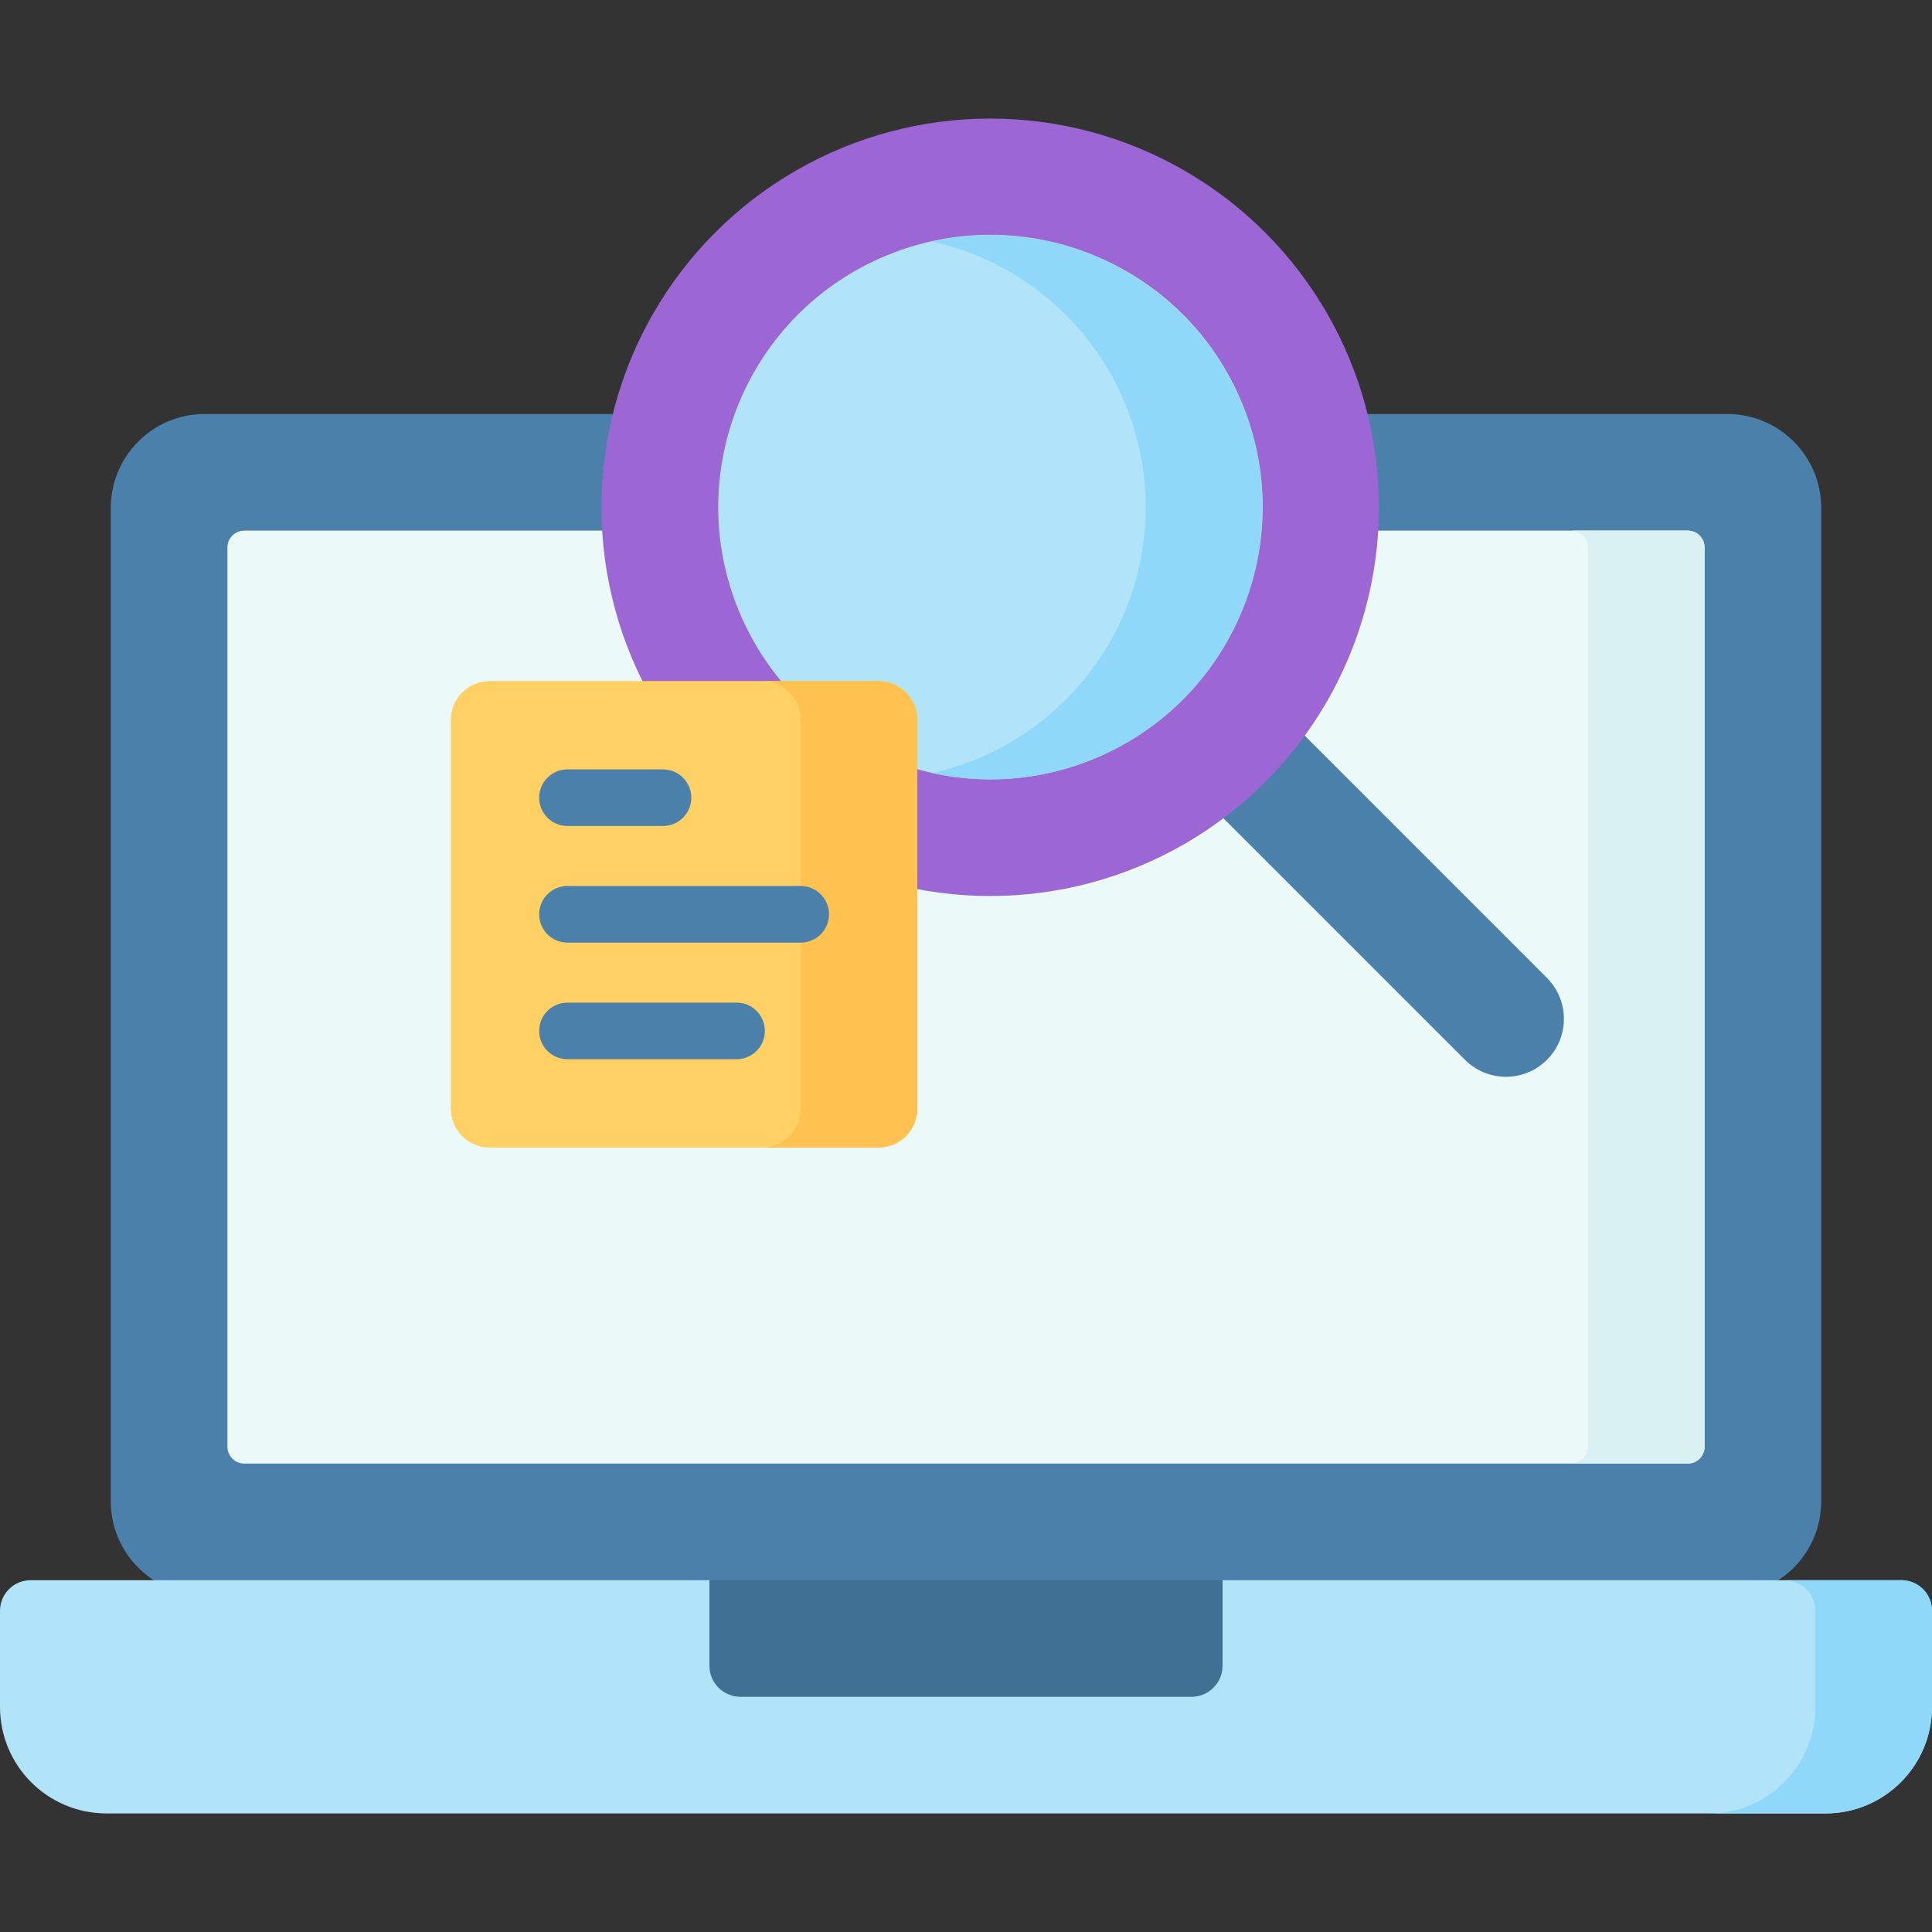
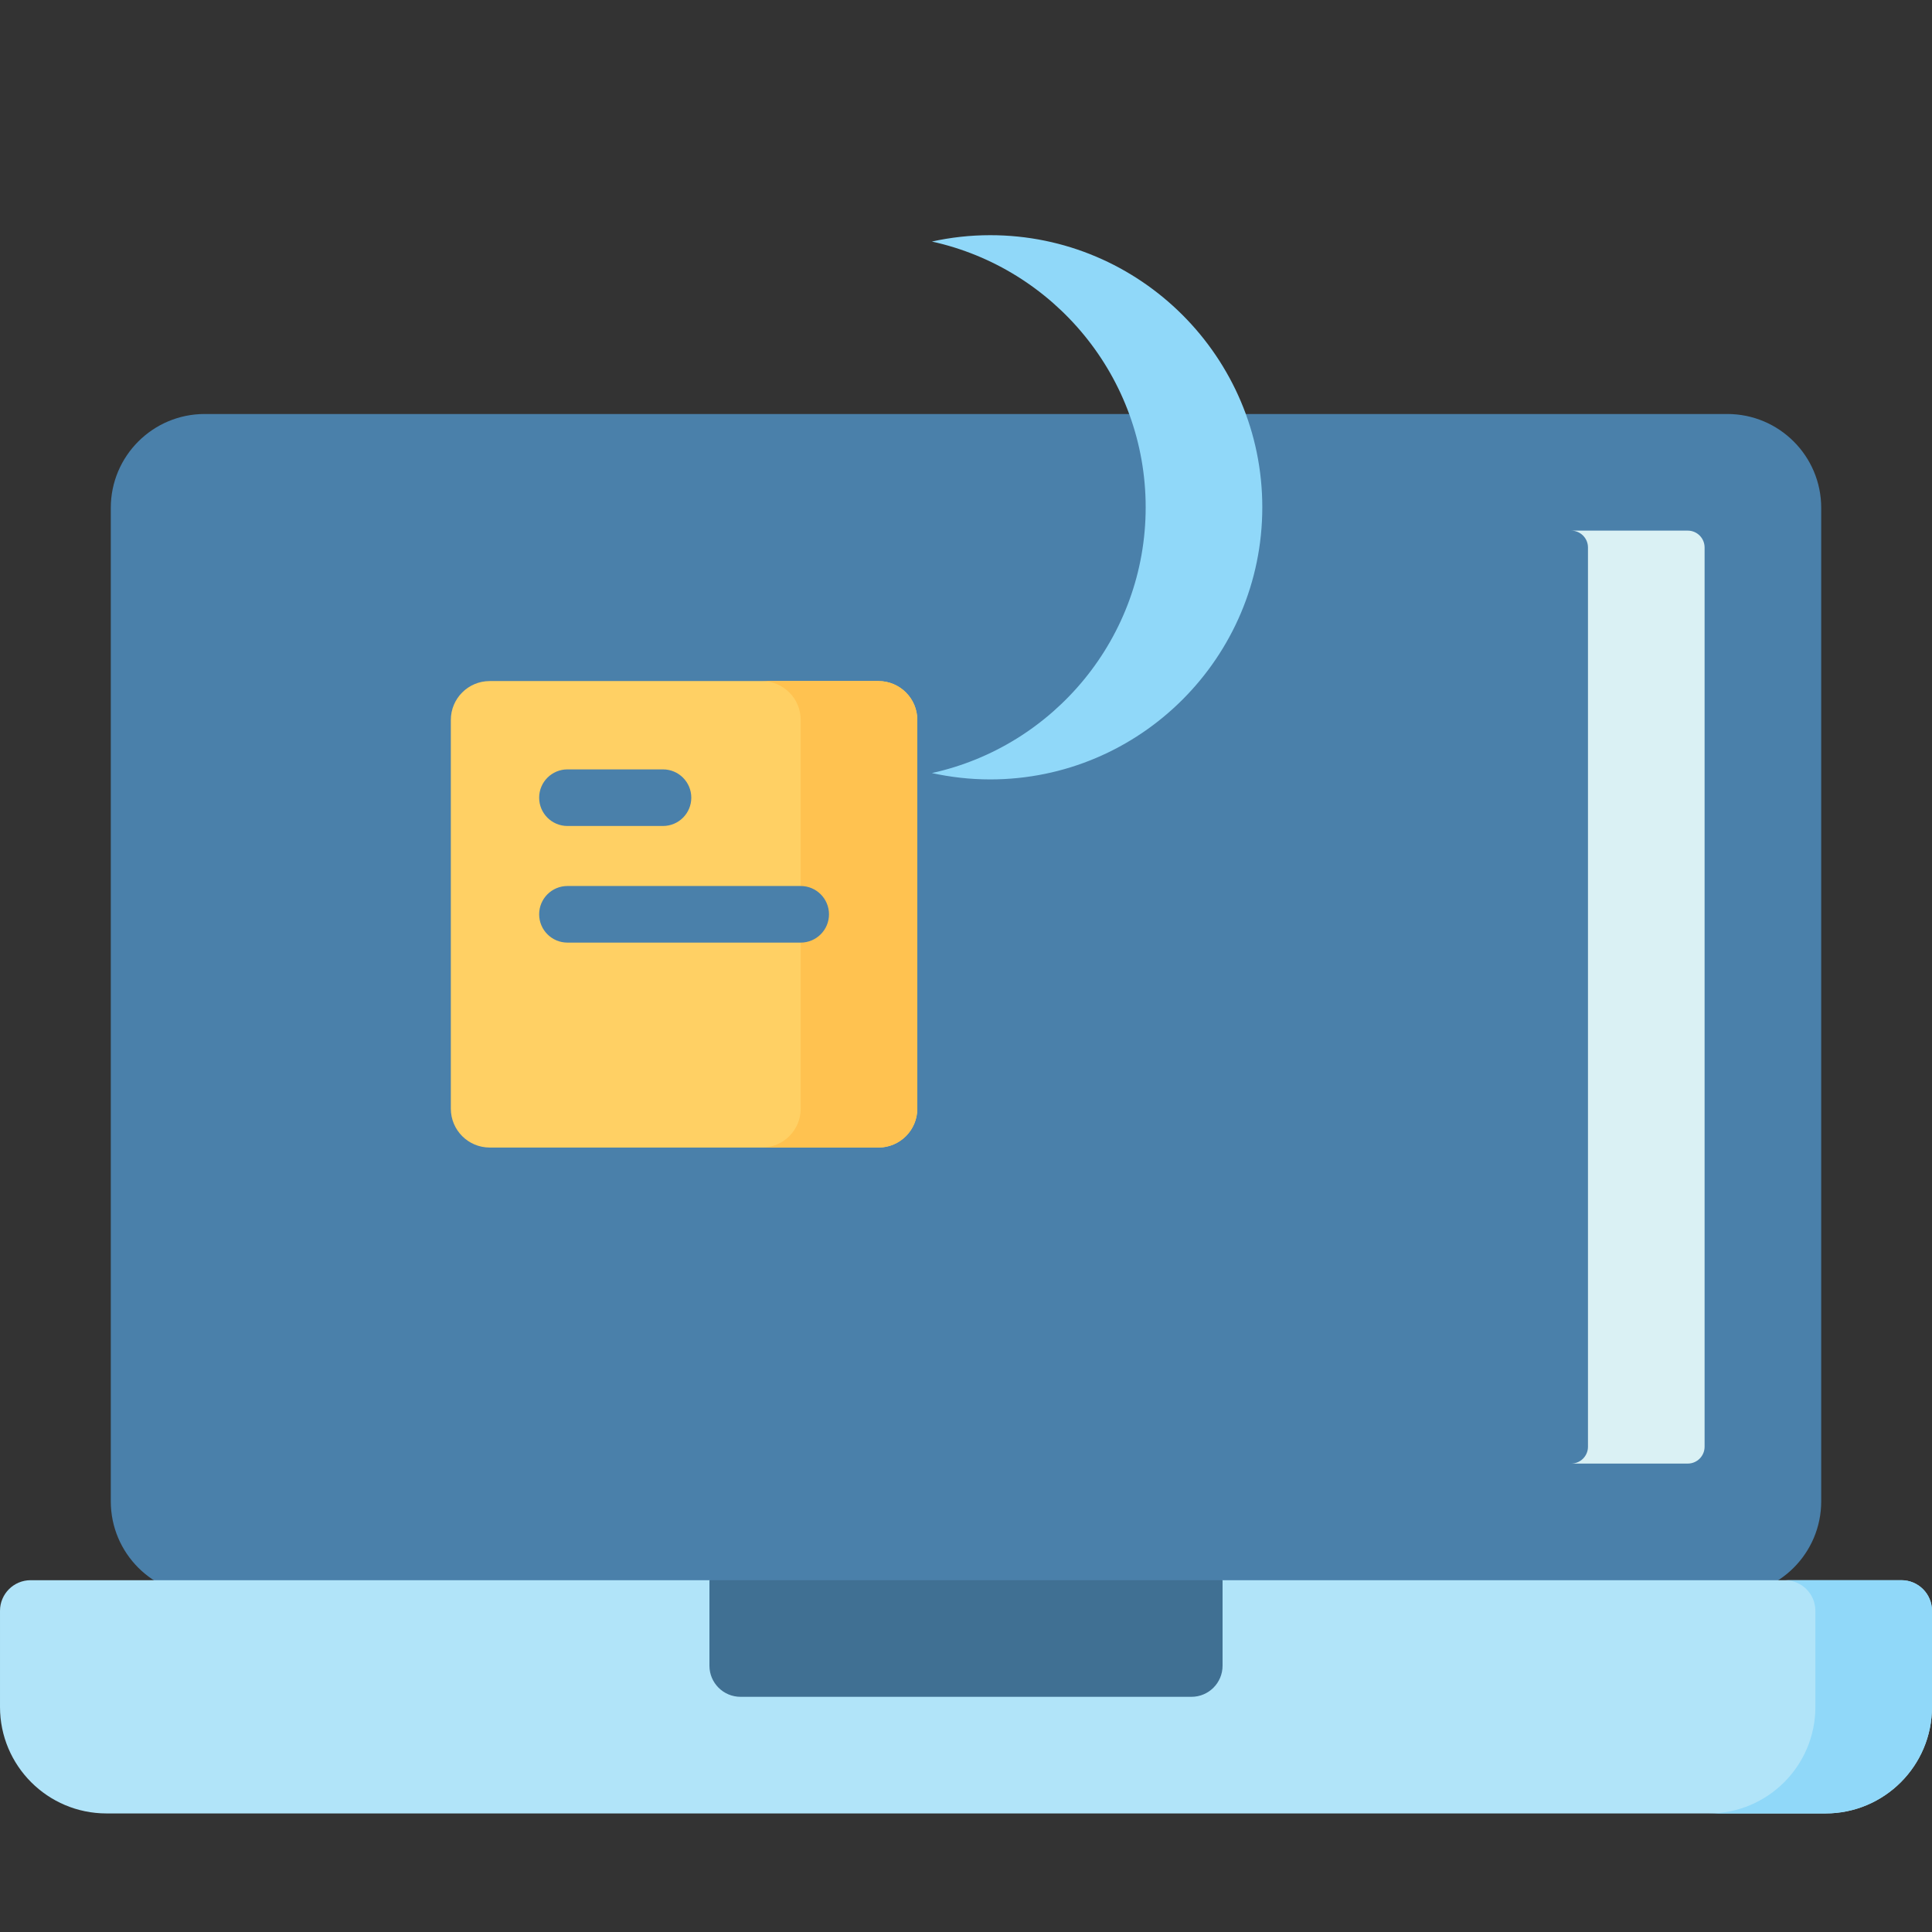
<svg xmlns="http://www.w3.org/2000/svg" id="Layer_1" enable-background="new 0 0 512 512" viewBox="0 0 512 512">
  <rect x="0" y="0" width="512" height="512" fill="#333333" stroke="none" />
  <g>
    <path d="m457.757 422.748h-403.514c-13.743 0-24.883-11.141-24.883-24.883v-263.268c0-13.742 11.14-24.883 24.883-24.883h403.514c13.742 0 24.883 11.14 24.883 24.883v263.267c0 13.743-11.141 24.884-24.883 24.884z" fill="#4a80aa" />
-     <path d="m60.266 383.399v-238.315c0-2.465 1.999-4.464 4.464-4.464h382.54c2.465 0 4.464 1.999 4.464 4.464v238.315c0 2.465-1.999 4.464-4.464 4.464h-382.54c-2.466 0-4.464-1.998-4.464-4.464z" fill="#ecf9f9" />
    <path d="m447.27 140.62h-30.905c2.465 0 4.464 1.999 4.464 4.464v238.315c0 2.465-1.999 4.464-4.464 4.464h30.905c2.465 0 4.464-1.999 4.464-4.464v-238.315c0-2.466-1.998-4.464-4.464-4.464z" fill="#daf1f4" />
    <path d="m388.238 280.863-71.656-71.656 21.714-21.714 71.656 71.656c5.996 5.996 5.996 15.718 0 21.714-5.996 5.996-15.718 5.996-21.714 0z" fill="#4a80aa" />
-     <circle cx="262.41" cy="134.439" fill="#9d66d5" r="103.018" />
-     <ellipse cx="262.41" cy="134.439" fill="#b1e4f9" rx="72.113" ry="72.113" transform="matrix(.924 -.383 .383 .924 -31.473 110.653)" />
    <path d="m262.409 62.326c-5.305 0-10.471.592-15.453 1.685 32.36 7.095 56.66 35.97 56.66 70.428s-24.301 63.333-56.66 70.428c4.982 1.092 10.148 1.685 15.453 1.685 39.763 0 72.113-32.35 72.113-72.113s-32.349-72.113-72.113-72.113z" fill="#90d8f9" />
    <path d="m232.795 304.111h-103.018c-5.69 0-10.302-4.612-10.302-10.302v-103.018c0-5.69 4.612-10.302 10.302-10.302h103.018c5.69 0 10.302 4.612 10.302 10.302v103.018c0 5.69-4.612 10.302-10.302 10.302z" fill="#ffd064" />
    <path d="m232.795 180.489h-30.905c5.69 0 10.302 4.612 10.302 10.302v103.018c0 5.69-4.612 10.302-10.302 10.302h30.905c5.69 0 10.302-4.612 10.302-10.302v-103.018c0-5.69-4.612-10.302-10.302-10.302z" fill="#ffc250" />
    <g fill="#4a80aa">
      <path d="m150.381 218.895h25.319c4.142 0 7.5-3.357 7.5-7.5s-3.358-7.5-7.5-7.5h-25.319c-4.142 0-7.5 3.357-7.5 7.5s3.358 7.5 7.5 7.5z" />
      <path d="m212.192 234.8h-61.811c-4.142 0-7.5 3.357-7.5 7.5s3.358 7.5 7.5 7.5h61.811c4.142 0 7.5-3.357 7.5-7.5s-3.358-7.5-7.5-7.5z" />
-       <path d="m195.194 265.705h-44.813c-4.142 0-7.5 3.357-7.5 7.5s3.358 7.5 7.5 7.5h44.813c4.142 0 7.5-3.357 7.5-7.5s-3.358-7.5-7.5-7.5z" />
    </g>
    <path d="m483.774 480.579h-455.548c-15.589 0-28.226-12.637-28.226-28.225v-25.468c0-4.483 3.634-8.117 8.117-8.117h179.891l69.77 14.646 66.214-14.646h179.891c4.483 0 8.117 3.634 8.117 8.117v25.468c0 15.588-12.637 28.225-28.226 28.225z" fill="#b1e4f9" />
    <path d="m503.883 418.769h-30.905c4.483 0 8.117 3.634 8.117 8.117v25.468c0 15.589-12.637 28.226-28.226 28.226h30.905c15.589 0 28.226-12.637 28.226-28.226v-25.468c0-4.483-3.634-8.117-8.117-8.117z" fill="#90d8f9" />
    <path d="m315.751 449.674h-119.502c-4.552 0-8.241-3.69-8.241-8.241v-22.664h135.984v22.664c0 4.551-3.69 8.241-8.241 8.241z" fill="#407093" />
  </g>
  <g />
  <g />
  <g />
  <g />
  <g />
  <g />
  <g />
  <g />
  <g />
  <g />
  <g />
  <g />
  <g />
  <g />
  <g />
</svg>